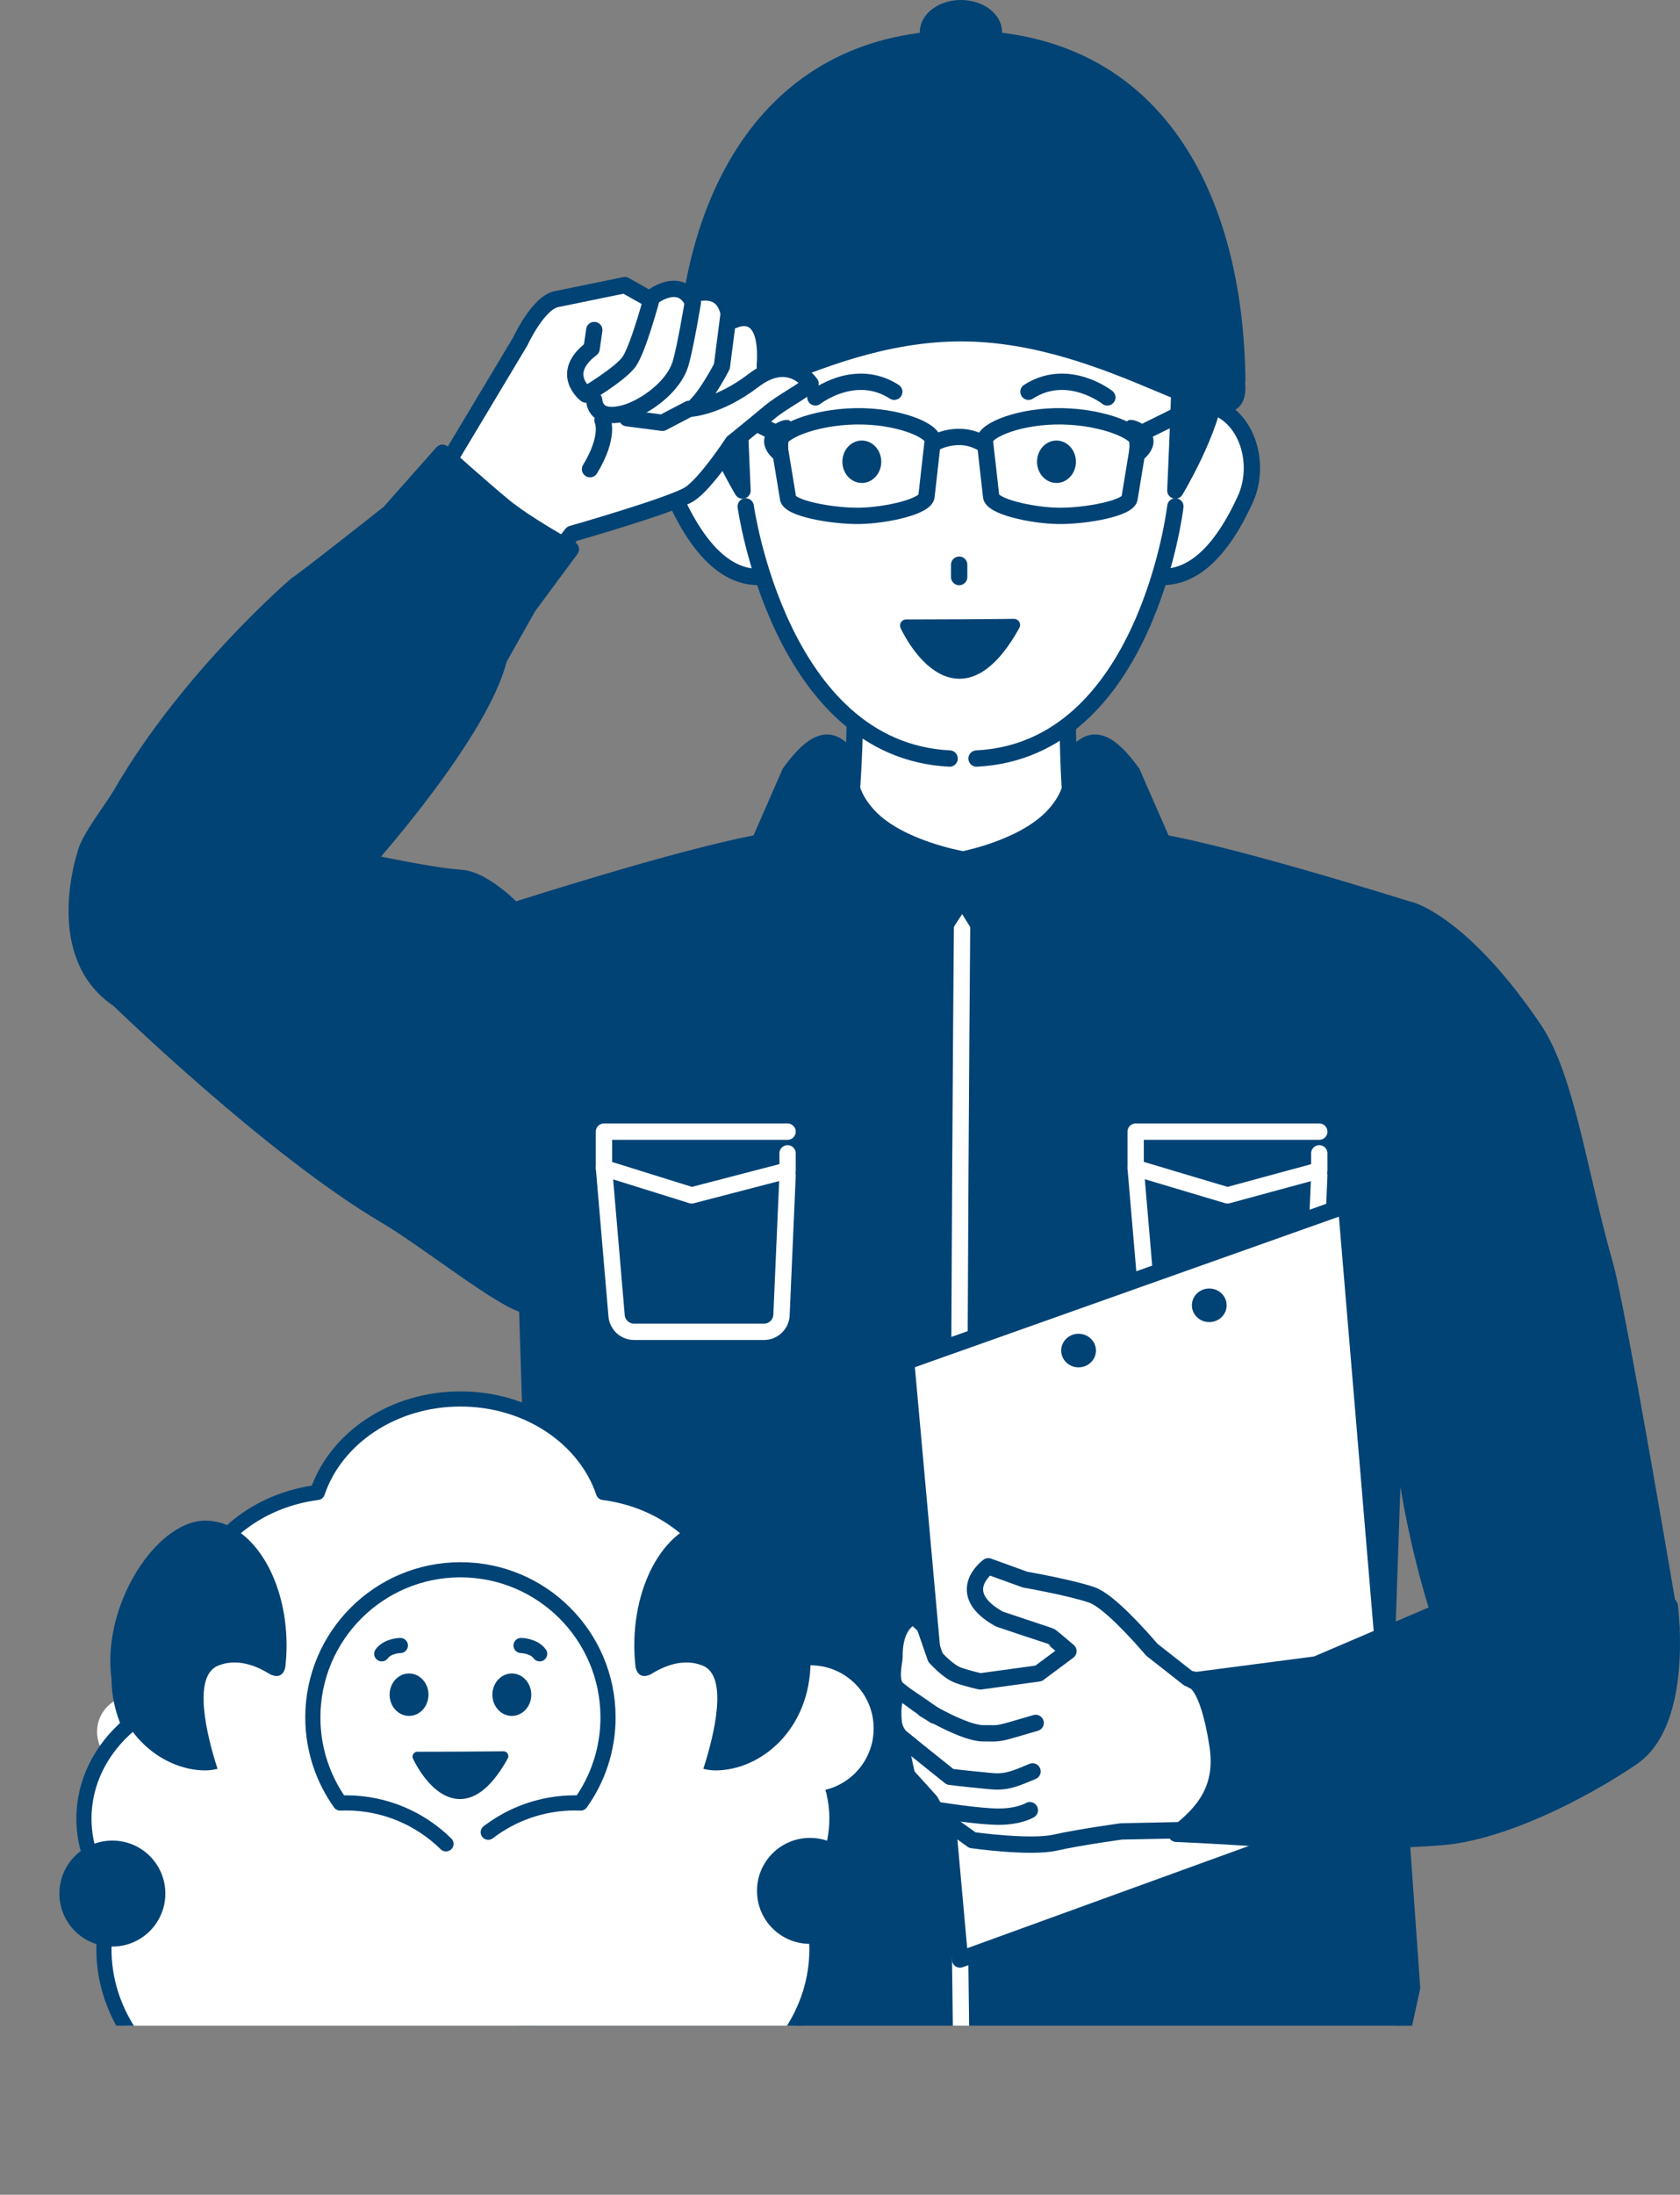
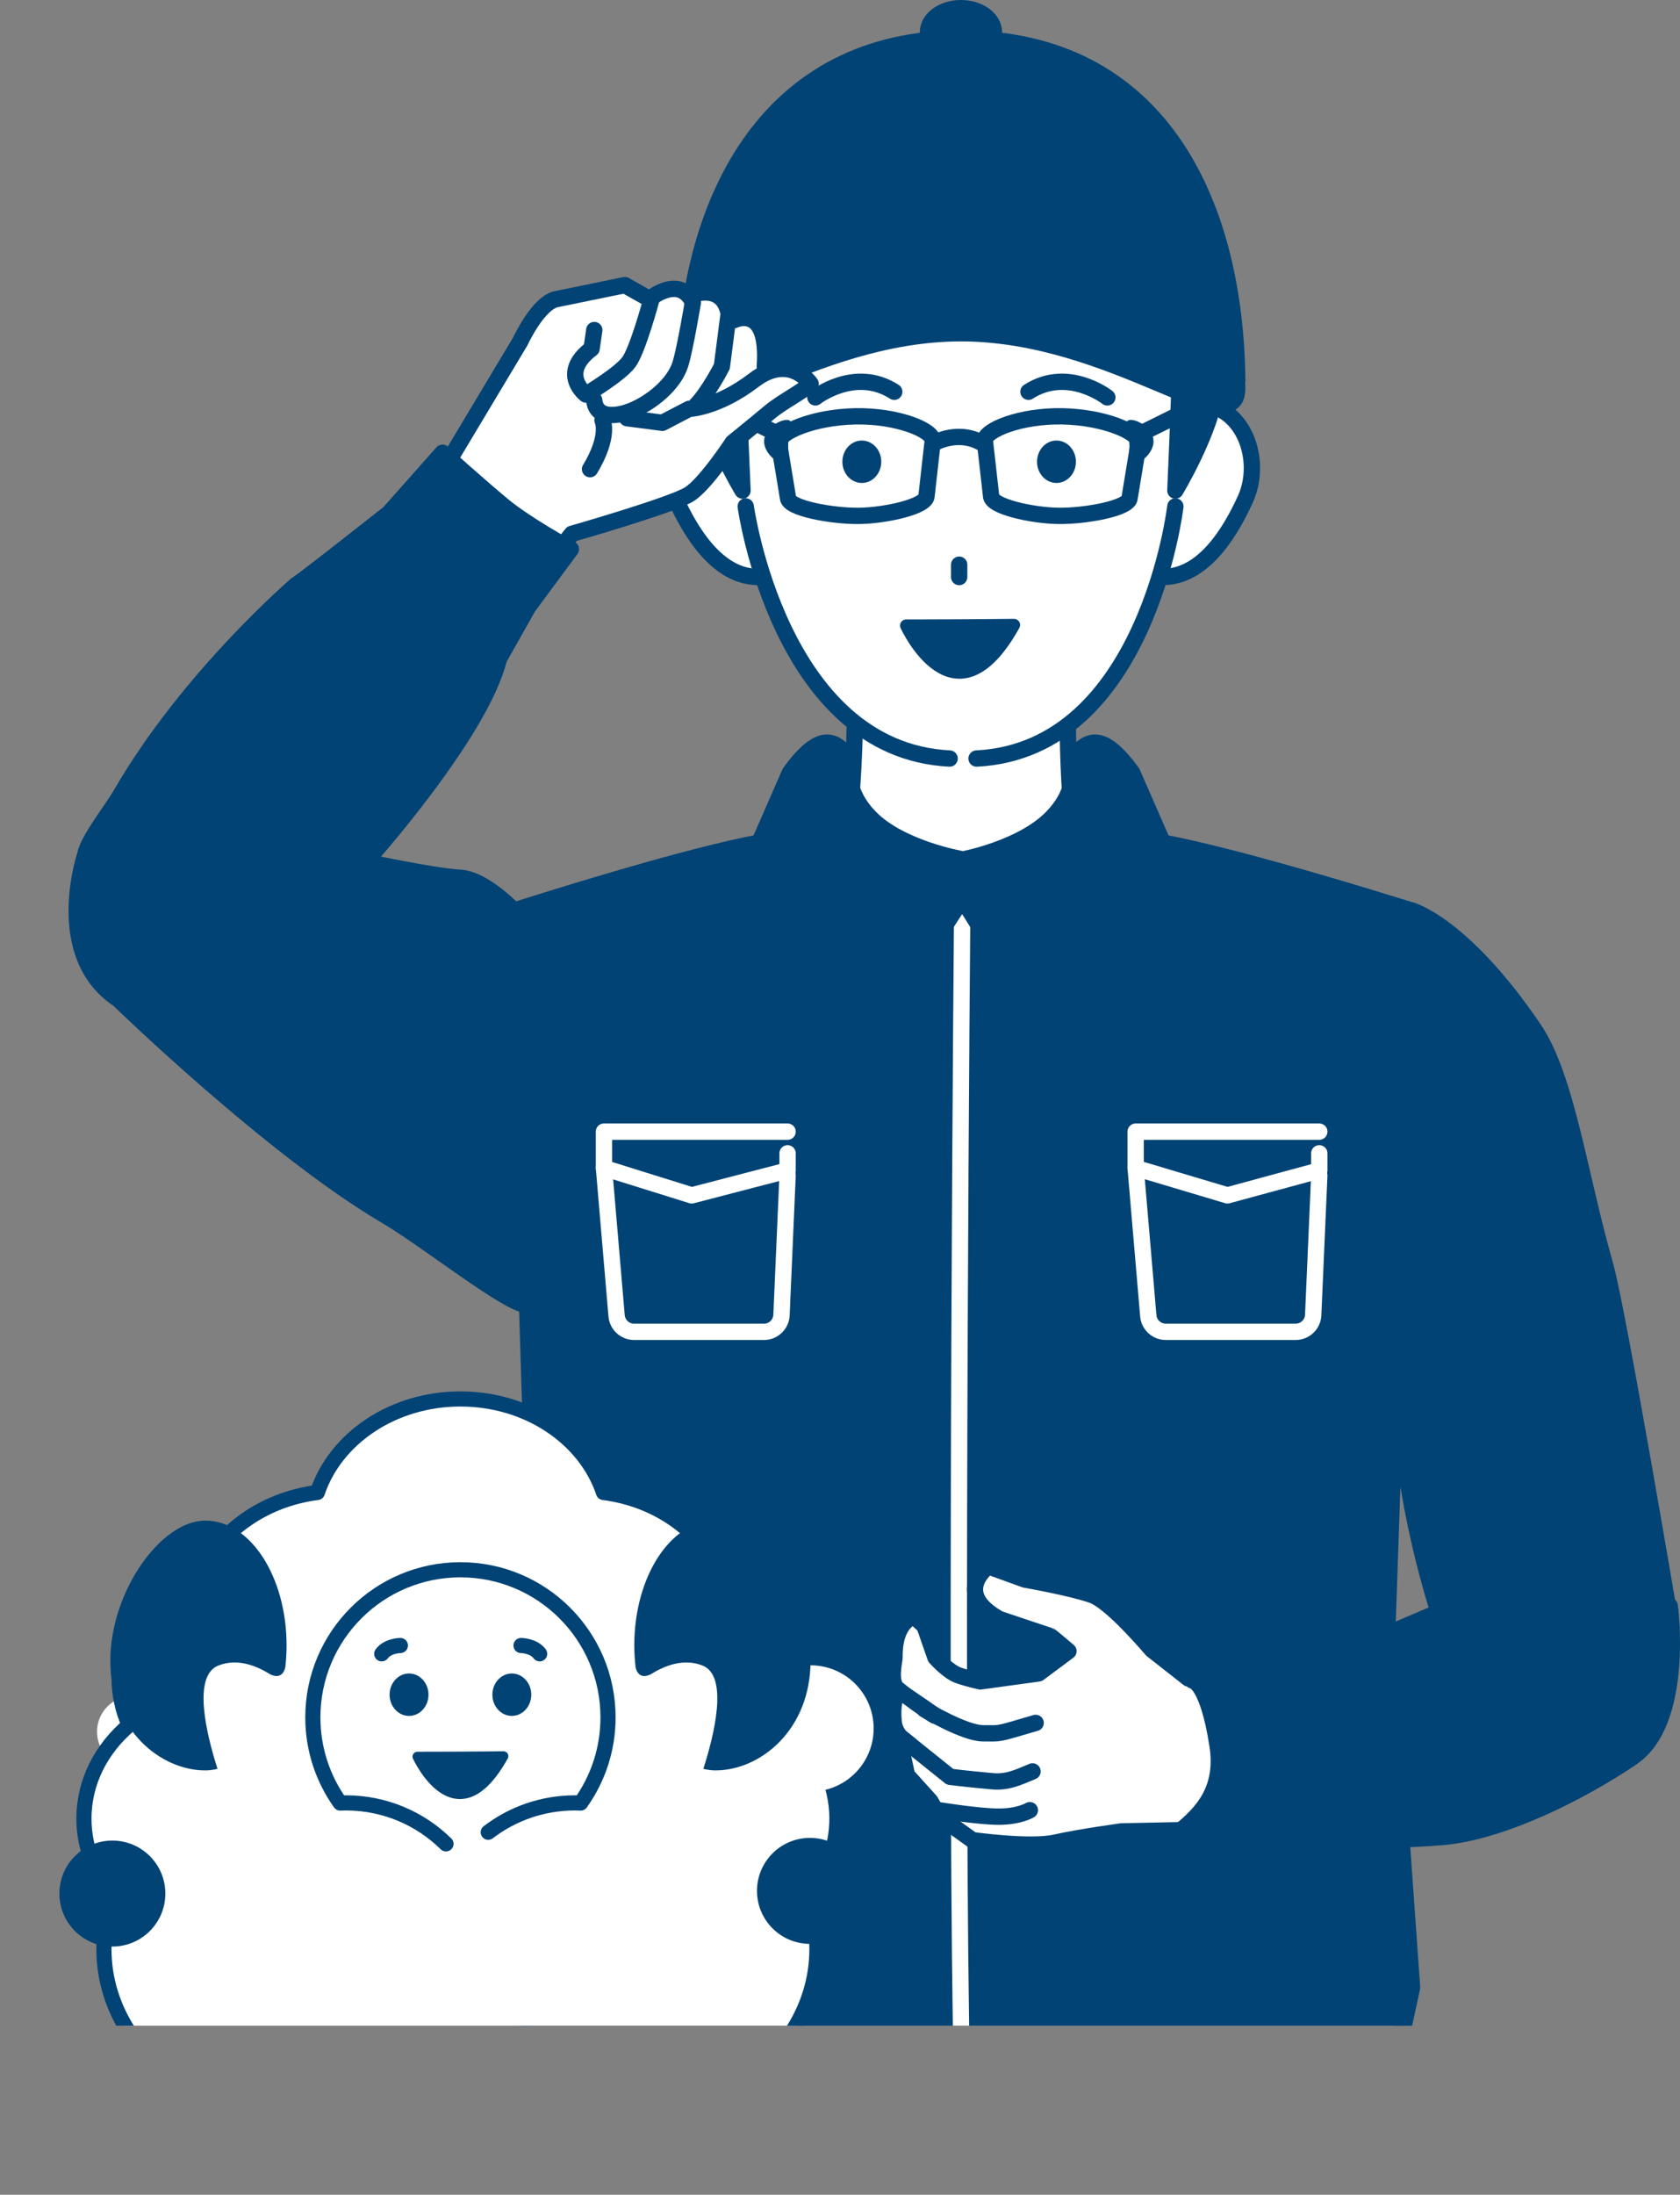
<svg xmlns="http://www.w3.org/2000/svg" id="b" width="157.234" height="205.328" viewBox="0 0 157.234 205.328">
  <rect x="0" y="0" width="157.234" height="205.328" fill="#808080" stroke="none" />
  <defs>
    <style>.f,.g{stroke-width:1.417px;}.f,.g,.h,.i,.j,.k,.l,.m{stroke-linecap:round;stroke-linejoin:round;}.f,.g,.h,.i,.j,.l,.m{stroke:#014375;}.f,.h,.k,.n{fill:none;}.o,.i,.j,.l{fill:#014375;}.o,.n,.p{stroke-width:0px;}.g,.p,.m{fill:#fff;}.h,.k,.l,.m{stroke-width:1.528px;}.i{stroke-width:.914px;}.j{stroke-width:1.146px;}.k{stroke:#fff;}.q{clip-path:url(#e);}</style>
    <clipPath id="e">
      <rect class="n" y="127.385" width="84.811" height="62.122" />
    </clipPath>
  </defs>
  <g id="c">
    <path class="m" d="M76.656,91.507c4.258-12.793,3.28-31.231,3.28-31.231h20.232s-1.489,17.553,3.066,31.231h-26.576Z" />
    <path class="o" d="M48.947,189.508h82.54l.672-3.107-2.334-33.347,2.334-67.861s-27.101-8.431-27.215-6.527c-.504,8.448-29.727,8.489-30.231.041-.114-1.904-26.526,6.451-26.526,6.451l2.104,67.897-2.104,32.589.76,3.865Z" />
    <path class="o" d="M47.425,185.593c-.005.067,0,.137.013.202l.753,3.713h1.559l-.795-3.917,2.098-32.56-2.086-67.32c10.893-3.429,22.719-6.699,25.028-6.535.709,4.561,8.338,6.608,15.778,6.608,7.492,0,15.172-2.059,15.886-6.647,2.302-.169,14.505,3.141,25.715,6.613l-2.313,67.358,2.326,32.78-.788,3.621h1.564l.741-3.404c.015-.069.02-.142.015-.215l-2.333-32.808,2.334-67.862c.013-.344-.208-.654-.536-.755-9.607-2.989-25.99-7.812-27.781-6.581-.193.134-.409.503-.423.737-.221,3.7-7.414,5.638-14.407,5.638-6.94,0-14.08-1.922-14.299-5.597-.013-.235-.233-.608-.426-.741-1.788-1.229-17.74,3.551-27.093,6.509-.326.104-.543.411-.532.752l2.105,67.823-2.104,32.589Z" />
    <path class="p" d="M90.703,189.508c-.51-33.497.112-104.257.119-105.016.004-.423-.335-.767-.757-.771h-.007c-.419,0-.76.337-.764.755-.006.76-.628,71.496-.118,105.031h1.527Z" />
    <polyline class="k" points="73.711 105.868 56.525 105.868 56.525 109.266 64.737 111.83 73.711 109.497 73.711 107.896" />
    <path class="k" d="M73.711,109.962l-.57,13.087c-.051.868-.77,1.546-1.639,1.546h-12.158c-.857,0-1.57-.659-1.637-1.514l-1.181-13.816" />
    <polyline class="k" points="123.474 105.868 106.288 105.868 106.288 109.266 114.88 111.83 123.474 109.497 123.474 107.896" />
    <path class="k" d="M123.474,109.962l-.571,13.087c-.051.868-.77,1.546-1.639,1.546h-12.158c-.857,0-1.57-.659-1.637-1.514l-1.181-13.816" />
    <path class="l" d="M73.925,72.287l-2.732,6.242c-.249.758.952,5.421,1.553,5.955l9.335,8.535c1.044.927,1.754,1.03,2.311-.241l5.505-8.422c.202-.808.162-3.141.107-3.979,0,0-5.739-.986-8.584-3.913-2.845-2.927-1.72-5.588-1.72-5.588-1.132-.67-2.258-3.457-5.775,1.411Z" />
    <path class="l" d="M105.963,72.287l2.732,6.242c.249.758-.726,4.655-1.327,5.189l-9.561,9.301c-1.044.927-1.754,1.03-2.311-.241l-5.264-8.406c-.407-.93-.127-3.316-.127-3.965,0,0,5.517-1.017,8.362-3.944,2.845-2.927,1.72-5.588,1.72-5.588,1.132-.67,2.258-3.457,5.775,1.411Z" />
    <path class="m" d="M72.513,43.209c1.143,3.432,3.542,9.39.376,10.445s-6.581-.263-9.635-6.912c-1.51-3.287-.222-7.654,2.945-8.708,3.166-1.055,5.171,1.744,6.314,5.175Z" />
    <path class="m" d="M107.28,43.209c-1.143,3.432-3.542,9.39-.376,10.445s6.581-.263,9.634-6.912c1.51-3.287.222-7.654-2.945-8.708-3.166-1.055-5.171,1.744-6.314,5.175Z" />
    <path class="p" d="M111.051,31.315c-.311,18.858-4.018,39.889-21.04,39.889-17.228,0-21.596-23.638-21.596-39.889S78.536,3.615,90.309,3.615s21.01,11.452,20.742,27.7Z" />
    <path class="h" d="M69.793,47.379s3.158,22.793,19.083,23.584" />
    <path class="h" d="M110.005,47.379s-2.681,22.793-18.607,23.584" />
    <path class="j" d="M94.9,58.468c-5.562,9.999-10.09.054-10.09.054,0,0,2.229.003,5.161-.013,2.933-.016,4.929-.041,4.929-.041Z" />
    <path class="h" d="M76.314,37.177s3.691-2.9,7.382-.528" />
    <path class="h" d="M103.638,37.177s-3.691-2.9-7.382-.528" />
    <line class="h" x1="89.77" y1="52.829" x2="89.77" y2="53.985" />
    <ellipse class="o" cx="80.659" cy="43.198" rx="1.82" ry="1.985" />
    <ellipse class="o" cx="98.877" cy="43.198" rx="1.82" ry="1.985" />
    <path class="l" d="M69.085,34.712c0,2.173.407,11.181.407,11.181,0,0-3.368-5.546-3.865-9.697-.258-2.158.49-5.419,1.546-5.419s1.912,1.762,1.912,3.935Z" />
    <path class="l" d="M110.412,34.712c0,2.173-.407,11.181-.407,11.181,0,0,3.368-5.546,3.865-9.697.258-2.158-.49-5.419-1.546-5.419s-1.912,1.762-1.912,3.935Z" />
    <path class="l" d="M93.024,3.023c0,1.248-1.445.556-3.151.556s-3.026.692-3.026-.556,1.383-2.259,3.088-2.259,3.088,1.012,3.088,2.259Z" />
    <path class="l" d="M89.936,24.365c13.884,0,25.139,5.971,25.826,11.23h.034c-.18-16.967-7.498-31.996-25.867-31.996-17.773,0-25.498,14.71-25.852,31.398,1.426-5.051,12.502-10.633,25.859-10.633Z" />
    <path class="l" d="M115.792,36.323c0,5.406-11.576-5.147-25.857-5.147s-25.857,10.553-25.857,5.147,11.576-11.958,25.857-11.958,25.857,6.552,25.857,11.958Z" />
    <path class="h" d="M99.06,48.261c-2.524-.035-6.318-.89-6.304-1.871l-.584-5.181c.013-.981,3.352-2.341,7.273-2.26,3.921.081,7.143,1.478,7.13,2.458l-.851,5.161c-.013.981-4.14,1.727-6.664,1.693Z" />
    <line class="h" x1="112.332" y1="37.805" x2="107.209" y2="40.34" />
    <path class="h" d="M87.401,41.471s2.385-1.429,4.771.143" />
    <path class="o" d="M105.696,41.44c.081,1.144-.331,2.035.364,1.986.695-.049,1.978-1.097,1.897-2.24s-1.494-1.95-2.189-1.901c-.695.049-.153,1.012-.072,2.156Z" />
    <path class="h" d="M80.412,48.261c2.524-.035,6.318-.89,6.304-1.871l.584-5.181c-.013-.981-3.352-2.341-7.273-2.26-3.921.081-7.143,1.478-7.13,2.458l.851,5.161c.013.981,4.14,1.727,6.664,1.693Z" />
    <line class="h" x1="67.14" y1="37.805" x2="72.264" y2="40.34" />
    <path class="o" d="M73.777,41.44c-.081,1.144.331,2.035-.364,1.986-.695-.049-1.978-1.097-1.897-2.24.081-1.144,1.494-1.95,2.189-1.901.695.049.153,1.012.072,2.156Z" />
    <path class="l" d="M132.159,85.192s4.835,1.375,11.408,11.083c3.057,4.515,4.214,13.523,6.663,22.104,1.202,4.212,6.206,33.883,6.206,33.883,0,0-15.462,2.309-20.063,3.395,0,0-6.282-14.458-5.676-33.044l1.462-37.421Z" />
-     <polygon class="m" points="125.987 112.77 130.668 168.501 89.849 183.316 84.811 127.385 125.987 112.77" />
    <path class="o" d="M102.571,126.348c0,.868-.728,1.571-1.627,1.571s-1.626-.703-1.626-1.571.728-1.571,1.626-1.571,1.627.703,1.627,1.571Z" />
    <path class="o" d="M114.804,122.114c0,.868-.728,1.571-1.627,1.571s-1.626-.703-1.626-1.571.728-1.571,1.626-1.571,1.627.703,1.627,1.571Z" />
    <path class="m" d="M116.773,158.295l-5.544-1.269-3.429-2.693c-1.154-1.345-4.032-4.568-5.592-5.116-1.976-.693-6.278-1.442-6.278-1.442l-3.434-1.244s-3.402,2.458,1.026,4.93c0,0,4.647,1.563,4.774,1.593.058.014,1.7,1.417,1.7,1.417l-2.791,2.081-5.455.747s-1.083-.231-2.057-.571c-.974-.34-2.146-1.671-2.146-1.671l-1.021-2.939-.971-.906s-1.884.389-1.837,3.845c.005.346-.525,2.29.29,2.952,2.271,1.847,6.286,4.327.695.55-.898-.606-1.213.711-1.069,2.478.122,1.49,1.559,2.199,1.559,2.199l-1.112-.892.806,3.733,2.195,2.429.767,1.378,3.156,2.265s5.394.761,7.752.233c2.357-.53,6.213-1.05,6.213-1.05l7.801-.16s8.247-5.843,4.007-12.878Z" />
    <path class="h" d="M86.523,159.911s3.717,2.244,5.492,2.244,1.083.149,4.913-.972" />
    <path class="h" d="M84.076,162.345l4.838,3.879s1.242.168,3.913.412c1.397.128,2.29-.274,3.809-.916" />
    <path class="h" d="M87.844,169.347s3.716.607,5.631.607,2.911-.607,2.911-.607" />
    <path class="o" d="M142.582,148.043l-19.399,7.668-10.4,1.778s.234-.192,1.163,5.741c.628,4.014-2.278,6.81-3.847,8.632,0,0,3.189-.269,8.143.148,4.001.337,10.989.482,16.68-.148,5.58-.618,15.571-5.89,17.827-7.445,5.595-3.857,2.544-15.073,2.544-15.073l-12.71-1.301Z" />
    <path class="h" d="M122.578,158.252s2.631,6.25-.328,11.399" />
    <path class="h" d="M136.373,150.073l-13.19,5.638-11.564,1.512s1.398.075,2.326,6.007c.628,4.014-1.183,6.29-3.847,8.329,0,0,2.795.102,8.143.451,3.99.26,11.483.266,16.68-.148,5.596-.446,13.063-4.207,17.827-7.445,4.972-3.38,3.526-14.177,3.526-14.177" />
    <path class="h" d="M146.899,147.052s-5.785.686-10.525,3.021c0,0,2.795-7.074,9.521-7.819" />
    <path class="h" d="M136.373,103.978s-4.25,11.373-4.214,36.892" />
    <path class="p" d="M71.701,34.7c2.691-1.788,4.169,1.208,4.169,1.208-1.973,1.861-7.062,5.484-7.062,5.484,0,0-2.413,3.755-4.234,5.063-1.821,1.308-10.707,3.468-10.707,3.468l-2.371,2.931-11.724-7.281,2.941-3.092,6.321-10.549s1.709-3.724,3.468-3.982l6.324-1.296,2.472,1.397s3.148-1.261,3.98-.23c0,0,2.791-.013,3.51,1.718,0,0,1.632-.859,2.77,1.099,1.138,1.958.144,4.062.144,4.062Z" />
    <path class="h" d="M55.619,30.876l-.252,1.744c-3.101,2.341-.528,4.291-.528,4.291,0,0,3.195-1.902,4.027-3.054.832-1.152,2.085-5.787,2.085-5.787l-2.472-1.397-6.324,1.296c-1.758.257-3.468,3.982-3.468,3.982l-6.321,10.549-2.224,2.829" />
    <path class="h" d="M58.689,39.122l3.306.432,2.495-1.302s2.655-.081,6.05-2.673c3.395-2.593,5.329.328,5.329.328-.811.766-2.627,1.644-3.861,2.675-1.767,1.476-3.426,2.809-3.426,2.809,0,0-2.489,3.805-4.026,4.821-1.536,1.016-11.035,3.729-11.035,3.729l-2.046,2.587" />
    <path class="h" d="M60.953,27.855s2.67-2.134,3.892.432c0,0-.724,4.363-1.171,5.791-.596,1.904-2.756,3.62-4.564,4.343,0,0-3.235,1.402-3.503-.995" />
    <path class="h" d="M64.779,27.579s2.864-1.135,3.419,1.763l-.636,4.936s-1.262,2.479-2.437,3.662" />
    <path class="h" d="M68.718,29.944s3.284-1.609,2.862,4.333" />
    <path class="h" d="M56.388,39.312s.729,1.445-1.165,4.58" />
    <path class="l" d="M48.711,85.823s-3.129-3.561-5.651-3.703c-2.522-.142-8.834-1.504-8.834-1.504,0,0,10.741-11.956,12.477-18.999l2.724-4.832,4.001-5.407s-4.172-2.277-6.351-4.083c-2.167-1.795-5.664-4.938-5.664-4.938l-4.984,5.623s-8.157,6.447-8.655,6.694c0,0-10.088,8.637-16.439,19.604-.882,1.522-3.106,4.28-3.362,5.708,0,0-3.162,9.366,3.128,13.517,0,0,14.314,13.927,24.987,20.213,3.934,2.317,11.25,8.198,13.247,8.398,0,0,.585-12.643.585-20.762s-1.206-15.529-1.206-15.529Z" />
    <path class="h" d="M37.868,50.844s3.518,4.273,7.994,6.36" />
    <path class="h" d="M33.75,94.37c4.403-9.031,2.802-13.077,2.802-13.077,0,0,11.021,11.94,9.31,23.88" />
  </g>
  <g id="d">
    <g class="q">
      <path class="p" d="M15.788,162.008c0,1.852-1.501,3.353-3.353,3.353s-3.353-1.501-3.353-3.353,1.501-3.353,3.353-3.353,3.353,1.501,3.353,3.353Z" />
      <path class="g" d="M78.329,170.134c0-3.432-1.622-6.532-4.23-8.75.608-1.37.945-2.858.945-4.416,0-5.016-3.461-9.324-8.408-11.202-2.069-3.246-5.781-5.58-10.155-6.141-1.706-5.057-7.052-8.749-13.389-8.749-6.336,0-11.683,3.692-13.388,8.749-4.374.561-8.086,2.896-10.155,6.141-4.947,1.878-8.408,6.186-8.408,11.202,0,1.558.337,3.046.945,4.416-2.608,2.218-4.23,5.318-4.23,8.75,0,2.737,1.029,5.263,2.769,7.3-.58,1.545-.898,3.194-.898,4.91,0,5.673,3.435,10.644,8.585,13.411,2.917,5.248,9.069,8.865,16.188,8.865,3.112,0,6.039-.692,8.592-1.908,2.554,1.216,5.48,1.908,8.593,1.908,7.119,0,13.272-3.618,16.188-8.865,5.15-2.767,8.585-7.738,8.585-13.411,0-1.715-.318-3.365-.898-4.91,1.739-2.036,2.769-4.562,2.769-7.3Z" />
      <path class="o" d="M15.475,177.148c0,2.739-2.219,4.958-4.957,4.958-2.738,0-4.958-2.219-4.958-4.958s2.22-4.957,4.958-4.957c2.738,0,4.957,2.219,4.957,4.957Z" />
      <path class="o" d="M70.848,176.896c0,2.739,2.219,4.958,4.957,4.958s4.958-2.219,4.958-4.958c0-2.738-2.22-4.957-4.958-4.957-2.738,0-4.957,2.219-4.957,4.957Z" />
      <path class="p" d="M81.767,161.7c0,3.262-2.644,5.907-5.905,5.907s-5.907-2.645-5.907-5.907,2.644-5.906,5.907-5.906,5.905,2.644,5.905,5.906Z" />
      <path class="o" d="M26.7,155.983c.039-.336.07-.675.09-1.02 0-.084.005-.161.011-.236.011-.26.02-.521.02-.786,0-6.453-3.402-11.685-7.601-11.685-4.197,0-8.895,6.67-8.895,13.124s4.697,10.246,8.895,10.246c.388,0,.767-.059,1.139-.145-1.006-3.134-2.387-8.68.068-9.662,1.742-.697,3.517-.024,4.851.815.432.209,1.174.388,1.423-.65Z" />
      <path class="o" d="M59.486,155.983c-.038-.336-.07-.675-.09-1.02-.001-.084-.005-.161-.011-.236-.012-.26-.021-.521-.021-.786,0-6.453,3.403-11.685,7.602-11.685s8.894,6.67,8.894,13.124-4.697,10.246-8.894,10.246c-.389,0-.767-.059-1.14-.145,1.007-3.134,2.387-8.68-.068-9.662-1.742-.697-3.517-.024-4.85.815-.432.209-1.174.388-1.423-.65Z" />
      <path class="f" d="M45.696,171.411c2.249-1.722,5.062-2.746,8.114-2.746.179,0,.356.007.533.014,1.612-2.26,2.563-5.023,2.563-8.01,0-7.629-6.185-13.813-13.813-13.813s-13.813,6.184-13.813,13.813c0,2.987.951,5.75,2.563,8.01.177-.007.355-.014.533-.014,3.648,0,6.954,1.462,9.364,3.832" />
      <path class="i" d="M47.119,164.292c-4.438,7.979-8.052.043-8.052.043,0,0,1.778.002,4.119-.01,2.34-.013,3.933-.033,3.933-.033Z" />
      <ellipse class="o" cx="38.283" cy="158.543" rx="1.82" ry="1.985" />
      <ellipse class="o" cx="47.903" cy="158.543" rx="1.82" ry="1.985" />
      <path class="f" d="M37.47,153.941s-1.185.011-1.743.778" />
      <path class="f" d="M48.765,153.941s1.185.011,1.743.778" />
    </g>
  </g>
</svg>